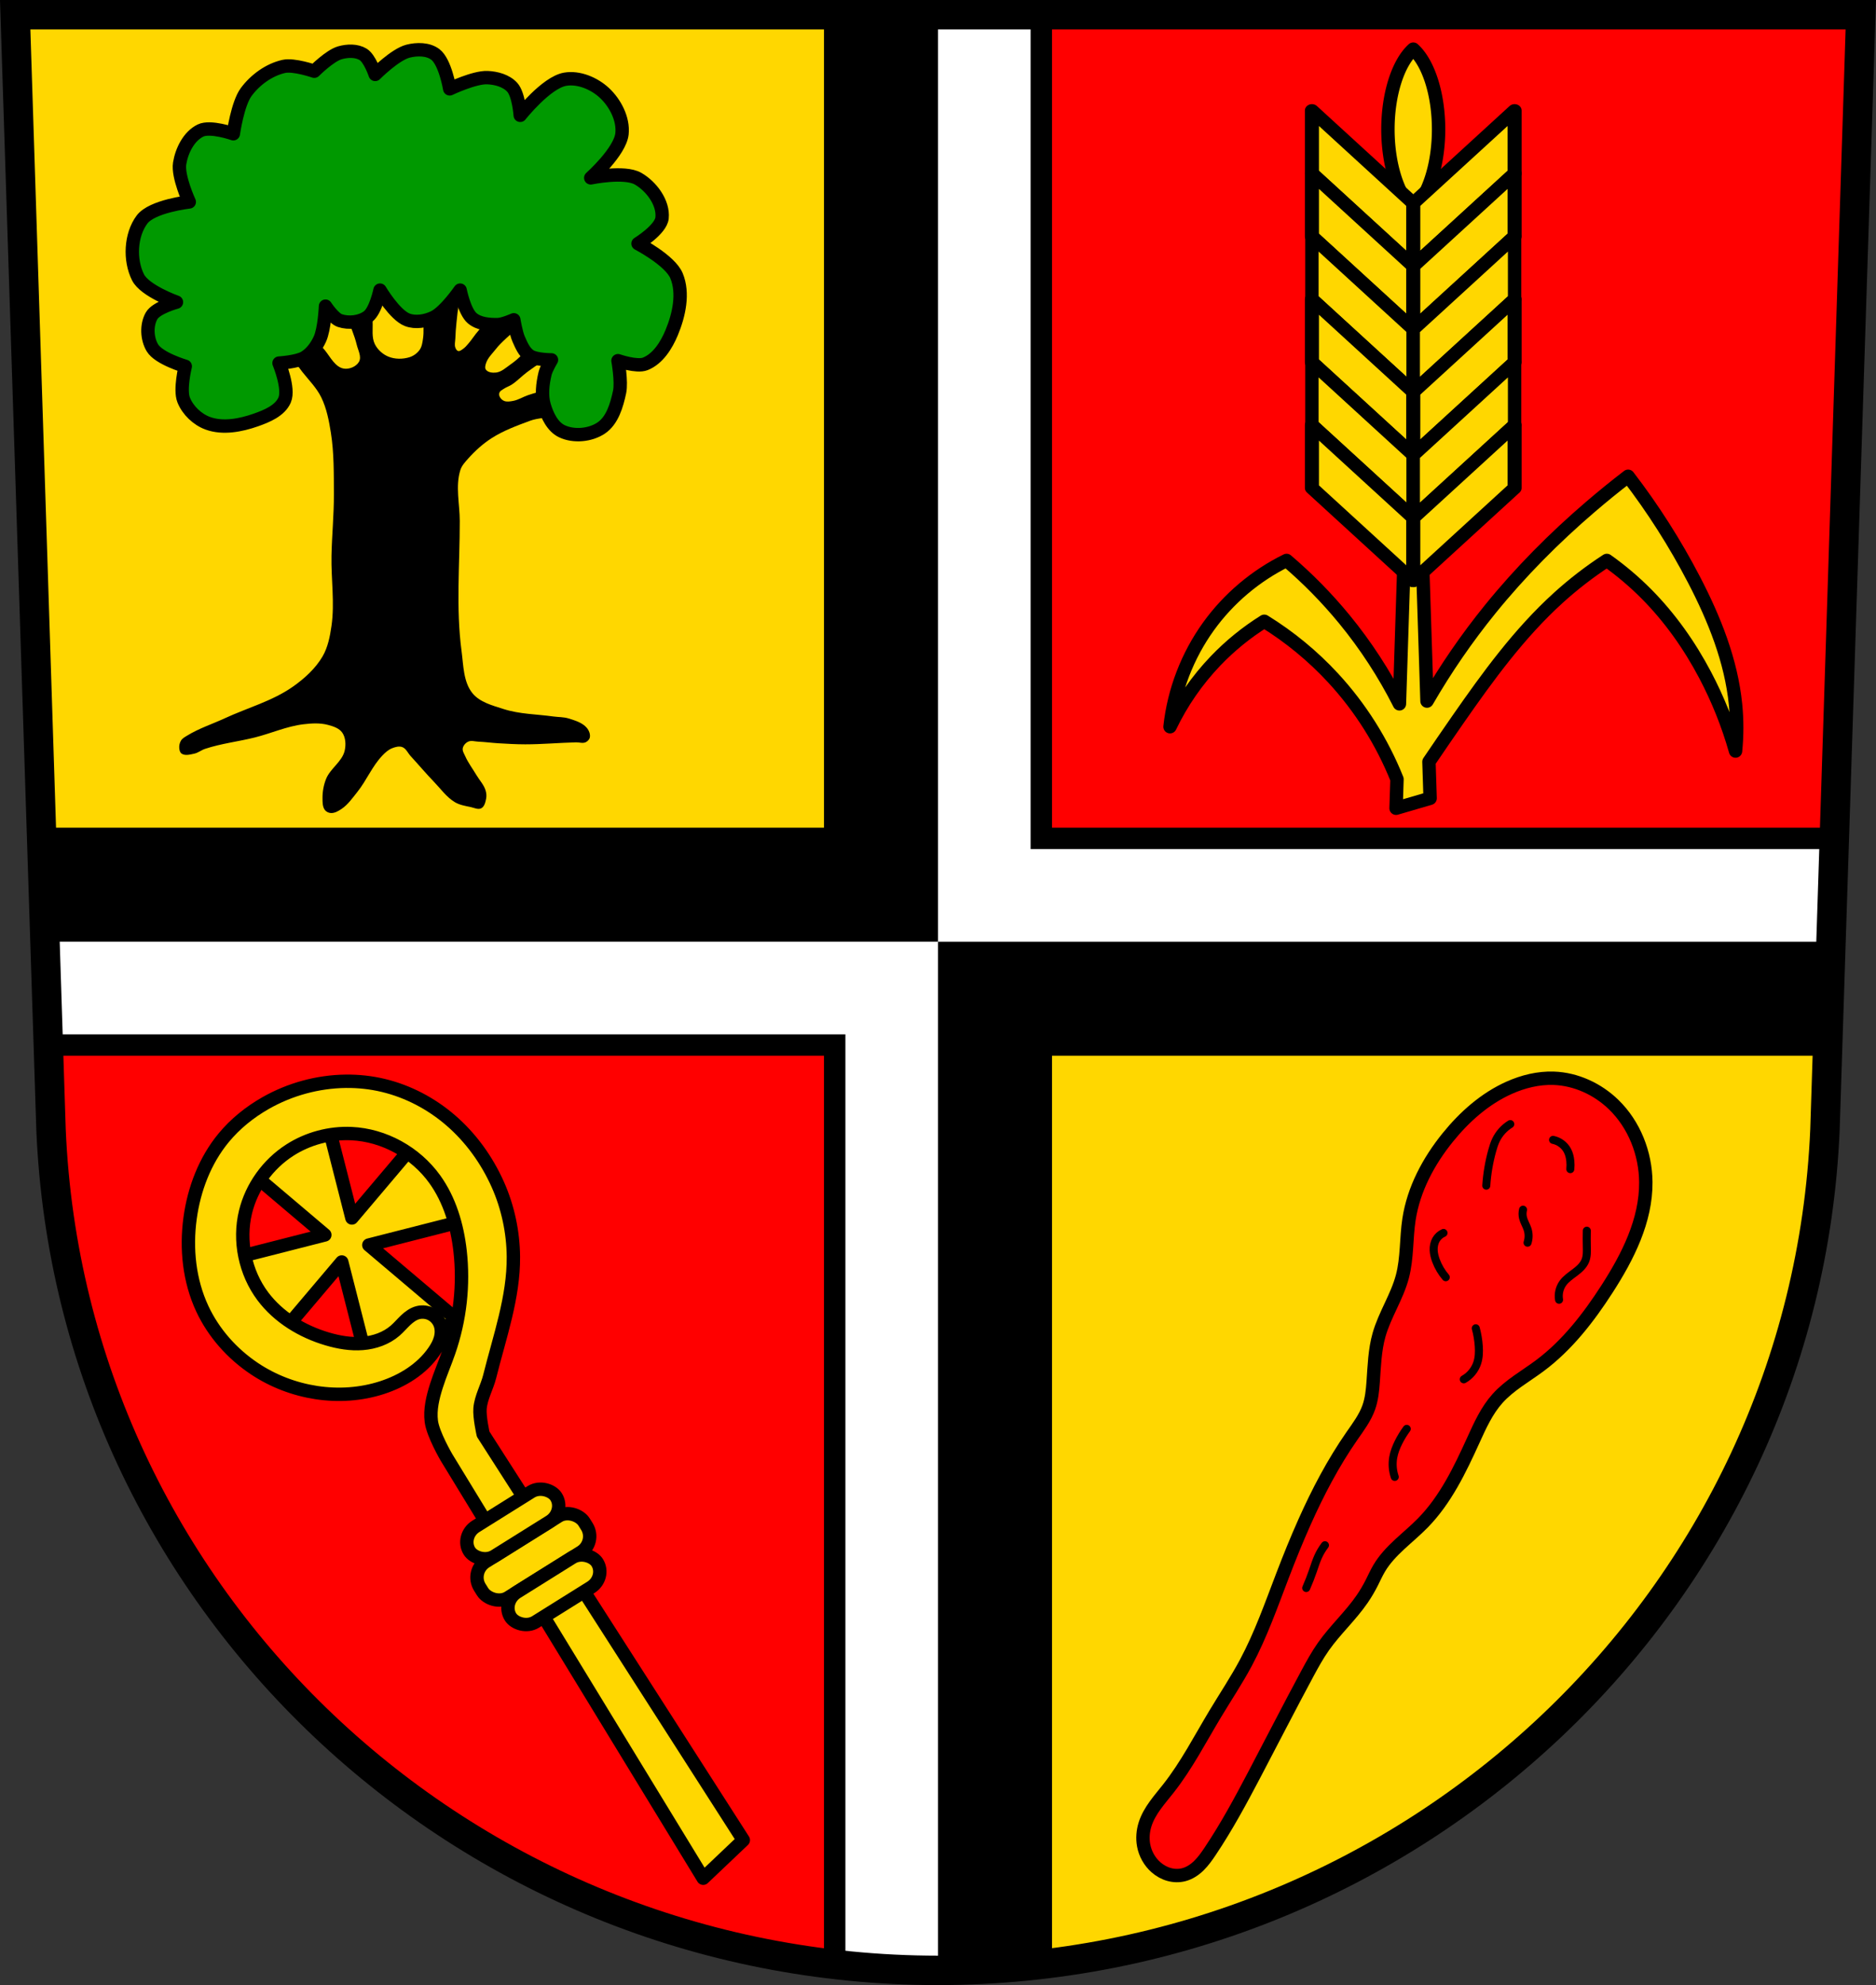
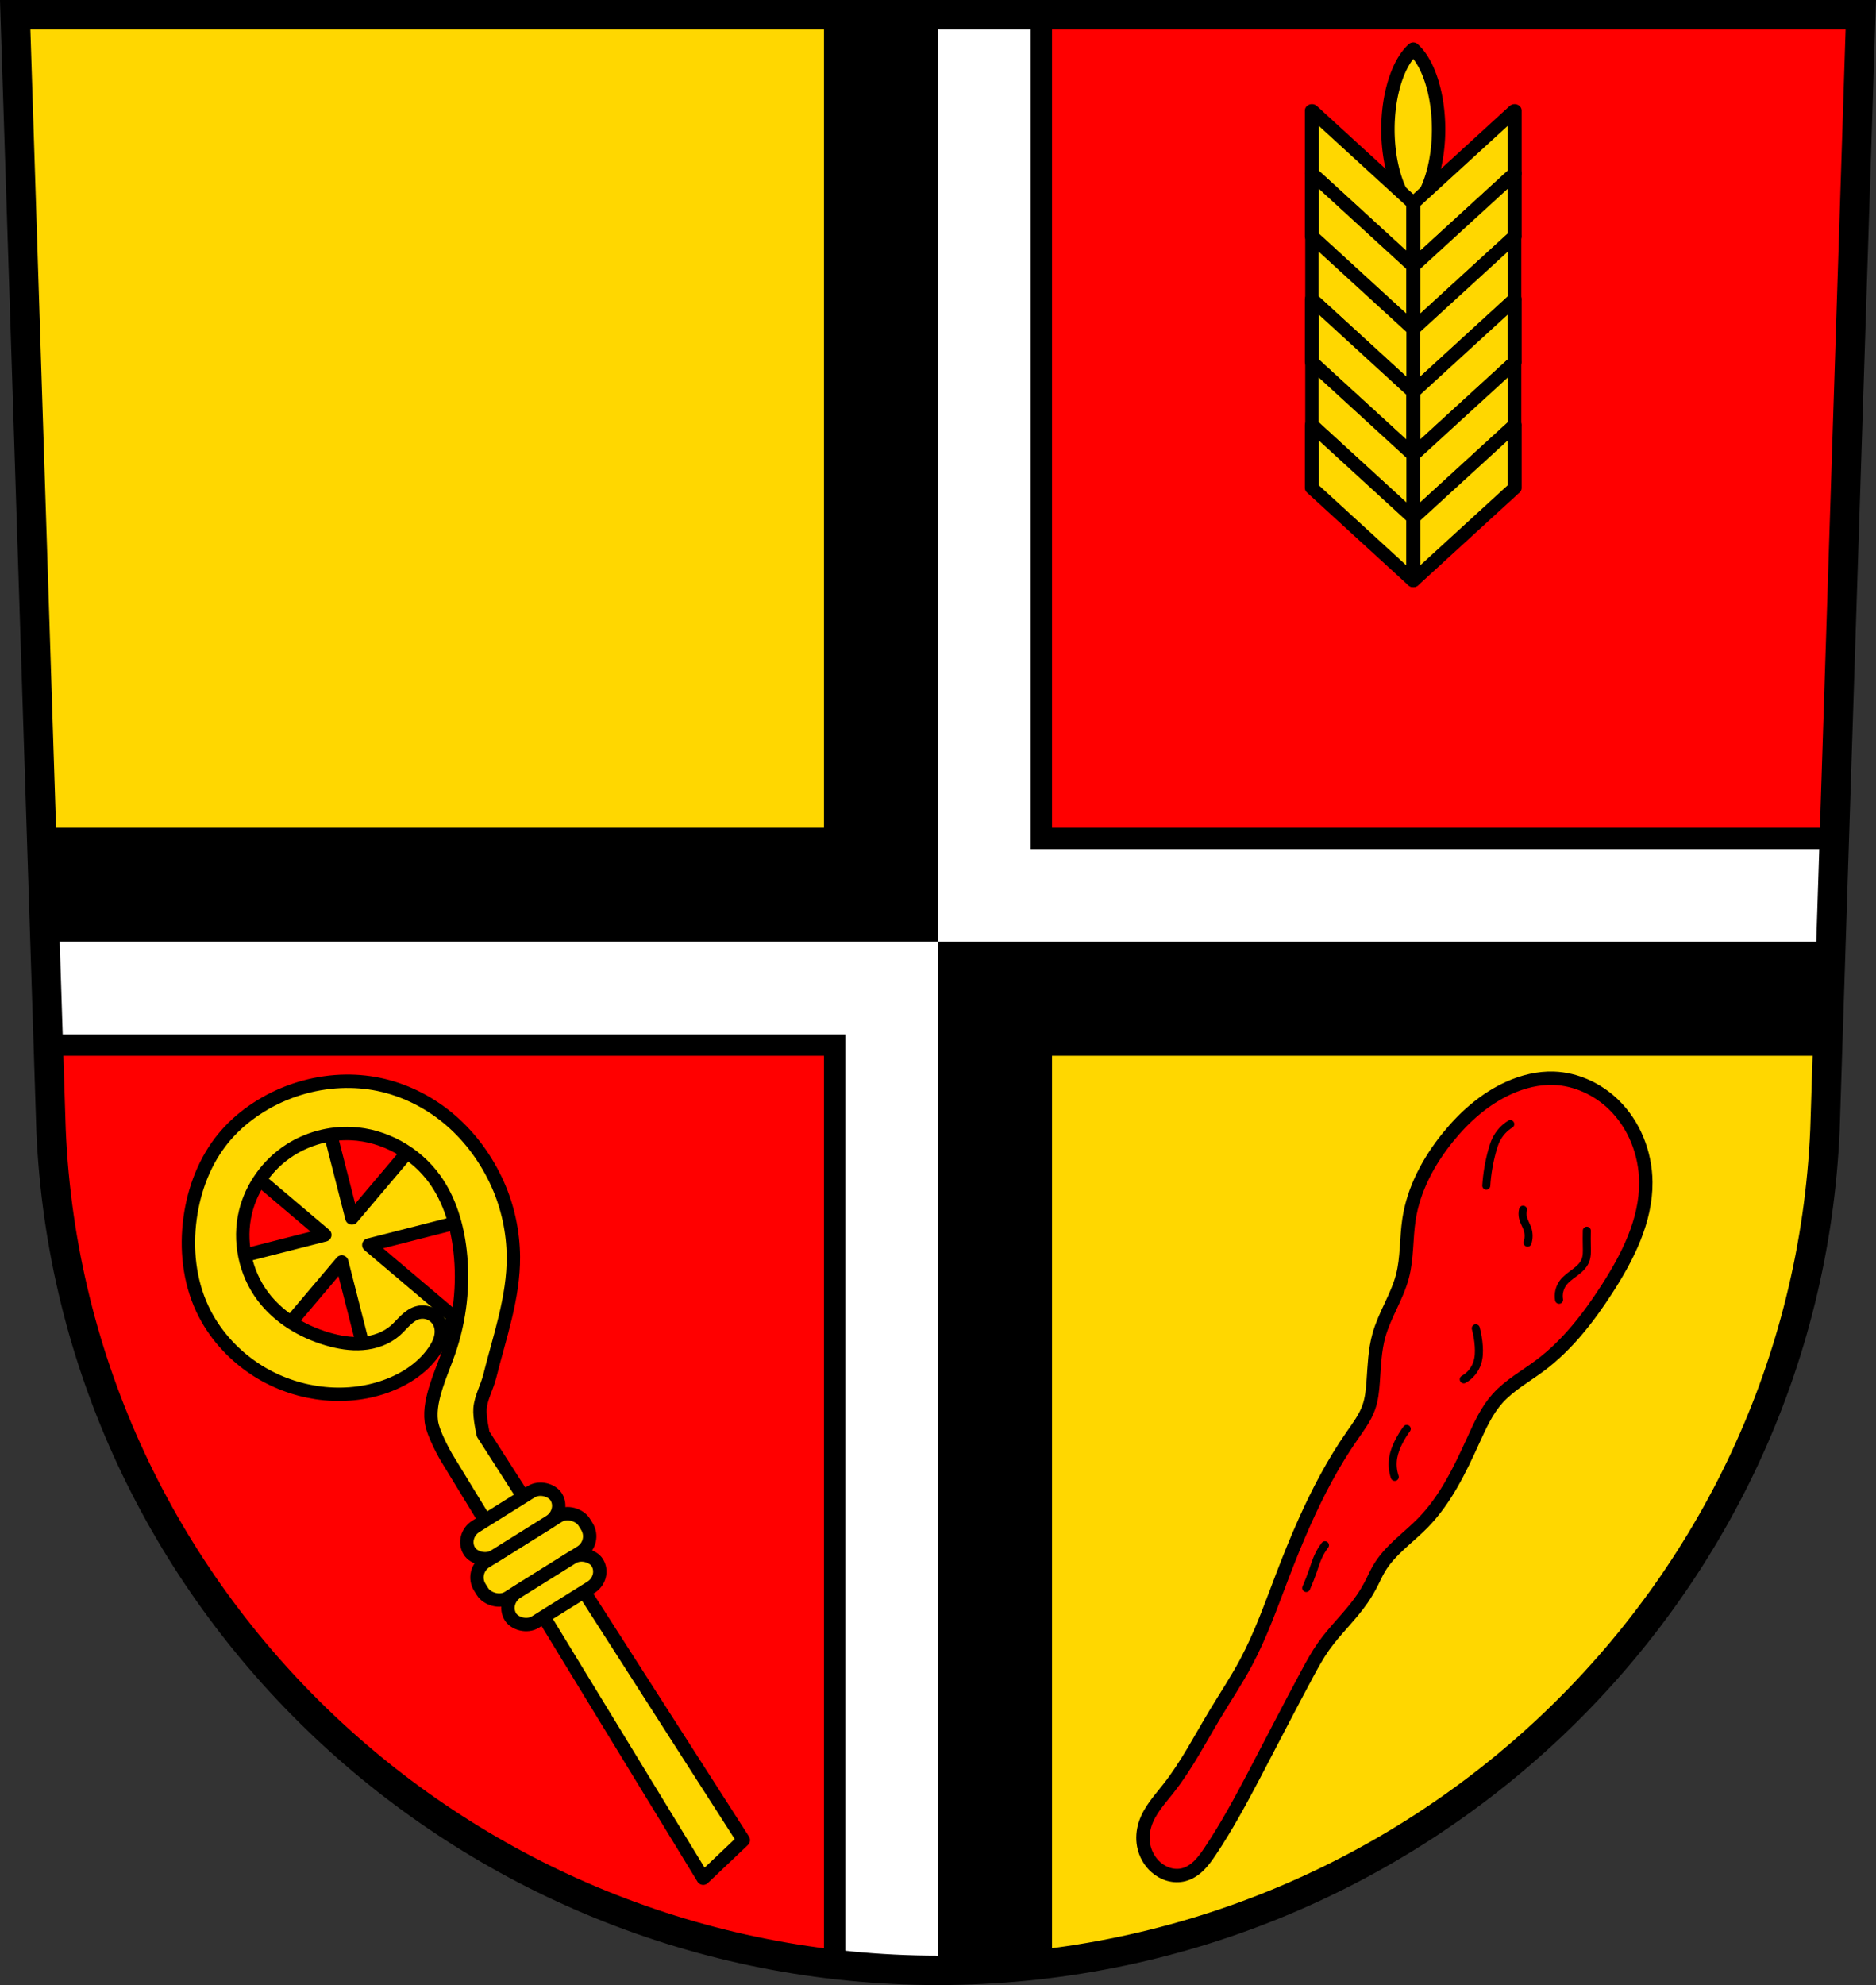
<svg xmlns="http://www.w3.org/2000/svg" xmlns:ns1="http://www.inkscape.org/namespaces/inkscape" xmlns:ns2="http://sodipodi.sourceforge.net/DTD/sodipodi-0.dtd" height="209.344mm" id="svg16091" ns1:version="0.91 r13725" ns2:docname="DEU Winnerath COA.svg" version="1.1" viewBox="0 0 701.334 741.769" width="197.932mm">
  <rect x="0" y="0" width="701.334" height="741.769" fill="#333333" stroke="none" />
  <defs id="defs16093">
    <ns1:path-effect effect="spiro" id="path-effect17298" is_visible="true" />
    <ns1:path-effect effect="spiro" id="path-effect17294" is_visible="true" />
    <ns1:path-effect effect="spiro" id="path-effect17290" is_visible="true" />
    <ns1:path-effect effect="spiro" id="path-effect17286" is_visible="true" />
    <ns1:path-effect effect="spiro" id="path-effect17282" is_visible="true" />
    <ns1:path-effect effect="spiro" id="path-effect17278" is_visible="true" />
    <ns1:path-effect effect="spiro" id="path-effect17274" is_visible="true" />
    <ns1:path-effect effect="spiro" id="path-effect17270" is_visible="true" />
    <ns1:path-effect effect="spiro" id="path-effect17266" is_visible="true" />
    <ns1:path-effect effect="spiro" id="path-effect17158" is_visible="true" />
    <ns1:path-effect effect="spiro" id="path-effect16926" is_visible="true" />
    <ns1:path-effect effect="spiro" id="path-effect16921" is_visible="true" />
  </defs>
  <ns2:namedview bordercolor="#666666" borderopacity="1.0" fit-margin-bottom="0" fit-margin-left="0" fit-margin-right="0" fit-margin-top="0" id="base" ns1:current-layer="layer1" ns1:cx="350.66705" ns1:cy="370.88431" ns1:document-units="px" ns1:object-nodes="true" ns1:pageopacity="0.0" ns1:pageshadow="2" ns1:snap-midpoints="true" ns1:snap-nodes="true" ns1:snap-smooth-nodes="true" ns1:window-height="745" ns1:window-maximized="1" ns1:window-width="1366" ns1:window-x="-8" ns1:window-y="-8" ns1:zoom="0.72798985" pagecolor="#ffffff" showgrid="false" showguides="false" />
  <g id="layer1" ns1:groupmode="layer" ns1:label="Ebene 1" transform="translate(-25.304,-41.425)">
    <path d="M 312.049 5.5 L 312.049 313.27 L 15.578 313.27 L 16.82 351.889 L 312.049 351.889 L 350.668 351.889 L 350.668 313.27 L 350.668 5.5 L 312.049 5.5 z M 350.668 351.889 L 350.668 390.508 L 350.668 736.27 C 363.725 736.254 376.608 735.467 389.287 733.992 L 389.287 390.508 L 683.273 390.508 L 683.836 373.021 L 684.514 351.889 L 389.287 351.889 L 350.668 351.889 z " id="rect16728" style="opacity:1;fill:#000000;fill-opacity:1;fill-rule:nonzero;stroke:none;stroke-width:8;stroke-linecap:round;stroke-linejoin:miter;stroke-miterlimit:4;stroke-dasharray:none;stroke-dashoffset:0;stroke-opacity:1" transform="translate(25.304,41.425)" />
    <path d="M 350.668 5.5 L 350.668 313.27 L 350.668 351.889 L 389.287 351.889 L 684.514 351.889 L 685.756 313.27 L 389.287 313.27 L 389.287 5.5 L 350.676 5.5 L 350.668 5.5 z M 350.668 351.889 L 312.049 351.889 L 16.82 351.889 L 17.498 373.021 L 18.061 390.508 L 312.049 390.508 L 312.049 734.02 C 324.727 735.484 337.608 736.262 350.666 736.27 C 350.667 736.27 350.667 736.27 350.668 736.27 L 350.668 390.508 L 350.668 351.889 z " id="rect16728-8" style="opacity:1;fill:#ffffff;fill-opacity:1;fill-rule:nonzero;stroke:none;stroke-width:8;stroke-linecap:round;stroke-linejoin:miter;stroke-miterlimit:4;stroke-dasharray:none;stroke-dashoffset:0;stroke-opacity:1" transform="translate(25.304,41.425)" />
    <path d="M 389.287 5.5 L 389.287 313.27 L 685.756 313.27 L 695.654 5.5 L 389.287 5.5 z M 18.061 390.508 L 19.078 422.125 C 25.948 584.495 152.221 715.552 312.049 734.02 L 312.049 390.508 L 18.061 390.508 z " id="rect16814" style="opacity:1;fill:#ff0000;fill-opacity:1;fill-rule:nonzero;stroke:#000000;stroke-width:8;stroke-linecap:round;stroke-linejoin:miter;stroke-miterlimit:4;stroke-dasharray:none;stroke-dashoffset:0;stroke-opacity:1" transform="translate(25.304,41.425)" />
    <path d="M 5.68 5.5 L 15.578 313.27 L 312.049 313.27 L 312.049 5.5 L 5.68 5.5 z M 389.287 390.508 L 389.287 733.992 C 389.297 733.991 389.307 733.989 389.316 733.988 C 391.674 733.714 394.024 733.411 396.367 733.088 C 396.565 733.061 396.763 733.035 396.961 733.008 C 399.212 732.693 401.456 732.354 403.693 731.994 C 403.965 731.951 404.237 731.908 404.508 731.863 C 406.714 731.503 408.913 731.12 411.105 730.717 C 411.389 730.665 411.673 730.613 411.957 730.561 C 414.177 730.146 416.389 729.71 418.594 729.252 C 418.774 729.214 418.954 729.176 419.135 729.139 C 421.4 728.665 423.658 728.172 425.906 727.652 C 426.068 727.615 426.229 727.575 426.391 727.537 C 428.685 727.003 430.973 726.448 433.25 725.867 C 449.949 721.606 466.153 716.09 481.748 709.426 C 483.872 708.518 485.981 707.587 488.082 706.637 C 488.231 706.569 488.382 706.503 488.531 706.436 C 490.518 705.534 492.493 704.609 494.459 703.67 C 494.732 703.539 495.006 703.411 495.279 703.279 C 497.198 702.356 499.104 701.415 501.002 700.457 C 501.283 700.315 501.563 700.174 501.844 700.031 C 503.705 699.085 505.556 698.122 507.396 697.143 C 507.745 696.957 508.093 696.769 508.441 696.582 C 510.254 695.609 512.057 694.62 513.85 693.615 C 514.157 693.443 514.464 693.269 514.771 693.096 C 516.584 692.072 518.387 691.035 520.178 689.979 C 520.473 689.804 520.766 689.626 521.061 689.451 C 522.883 688.369 524.697 687.274 526.496 686.158 C 526.646 686.065 526.794 685.97 526.943 685.877 C 538.912 678.428 550.373 670.246 561.258 661.393 C 561.404 661.274 561.552 661.158 561.697 661.039 C 563.249 659.773 564.782 658.485 566.311 657.191 C 566.678 656.88 567.05 656.573 567.416 656.26 C 568.788 655.088 570.144 653.902 571.496 652.709 C 572.01 652.255 572.526 651.803 573.037 651.346 C 574.323 650.197 575.597 649.034 576.865 647.865 C 577.409 647.364 577.953 646.863 578.494 646.357 C 579.712 645.22 580.92 644.072 582.121 642.916 C 582.695 642.364 583.266 641.81 583.836 641.254 C 585.034 640.084 586.224 638.905 587.404 637.717 C 587.931 637.186 588.455 636.653 588.979 636.119 C 590.162 634.912 591.339 633.7 592.504 632.475 C 593.02 631.932 593.531 631.386 594.043 630.84 C 595.222 629.583 596.396 628.321 597.555 627.047 C 597.999 626.558 598.437 626.062 598.879 625.57 C 600.064 624.251 601.246 622.93 602.41 621.592 C 602.846 621.091 603.274 620.582 603.707 620.078 C 604.871 618.723 606.033 617.368 607.176 615.994 C 607.487 615.62 607.79 615.237 608.1 614.861 C 612.368 609.683 616.49 604.379 620.439 598.945 C 621.469 597.529 622.475 596.095 623.482 594.662 C 623.908 594.057 624.341 593.458 624.762 592.85 C 625.624 591.604 626.467 590.344 627.312 589.086 C 627.859 588.273 628.412 587.463 628.951 586.645 C 629.755 585.426 630.542 584.197 631.33 582.967 C 631.873 582.119 632.42 581.273 632.955 580.42 C 633.701 579.232 634.433 578.034 635.164 576.836 C 635.747 575.88 636.329 574.923 636.902 573.961 C 637.597 572.796 638.281 571.624 638.961 570.449 C 639.519 569.485 640.074 568.518 640.623 567.547 C 641.284 566.378 641.937 565.205 642.584 564.027 C 643.153 562.991 643.715 561.951 644.273 560.908 C 644.881 559.772 645.485 558.634 646.08 557.49 C 646.64 556.414 647.189 555.333 647.736 554.25 C 648.319 553.097 648.901 551.944 649.471 550.783 C 650.017 549.671 650.55 548.553 651.084 547.434 C 651.607 546.336 652.133 545.239 652.645 544.135 C 653.23 542.87 653.799 541.596 654.369 540.322 C 654.821 539.313 655.279 538.306 655.721 537.291 C 656.313 535.929 656.886 534.557 657.461 533.186 C 657.859 532.236 658.265 531.29 658.654 530.336 C 659.254 528.865 659.829 527.382 660.408 525.9 C 660.749 525.028 661.104 524.163 661.438 523.287 C 661.442 523.275 661.447 523.264 661.451 523.252 C 662.327 520.95 663.177 518.633 664.002 516.307 C 664.293 515.485 664.565 514.655 664.85 513.83 C 665.388 512.271 665.928 510.714 666.443 509.145 C 666.792 508.084 667.12 507.014 667.457 505.949 C 667.879 504.618 668.306 503.288 668.711 501.949 C 669.072 500.757 669.412 499.557 669.76 498.359 C 670.118 497.125 670.479 495.891 670.822 494.65 C 671.148 493.476 671.457 492.295 671.77 491.115 C 672.117 489.805 672.464 488.495 672.795 487.178 C 673.084 486.027 673.36 484.872 673.637 483.717 C 673.96 482.368 674.278 481.016 674.584 479.66 C 674.839 478.532 675.085 477.4 675.328 476.268 C 675.623 474.894 675.91 473.518 676.188 472.139 C 676.42 470.981 676.647 469.822 676.867 468.66 C 677.127 467.29 677.377 465.917 677.619 464.541 C 677.89 463.003 678.163 461.467 678.412 459.922 C 678.445 459.717 678.479 459.512 678.512 459.307 C 678.863 457.101 679.19 454.887 679.496 452.666 C 679.539 452.352 679.583 452.039 679.625 451.725 C 679.917 449.56 680.188 447.387 680.438 445.209 C 680.478 444.858 680.516 444.507 680.555 444.156 C 680.796 441.987 681.019 439.813 681.217 437.631 C 681.247 437.303 681.274 436.974 681.303 436.646 C 681.501 434.382 681.68 432.112 681.832 429.834 C 681.841 429.694 681.848 429.553 681.857 429.412 C 682.016 426.99 682.151 424.561 682.256 422.125 L 683.273 390.508 L 389.287 390.508 z " id="rect16814-3" style="opacity:1;fill:#ffd700;fill-opacity:1;fill-rule:nonzero;stroke:#000000;stroke-width:8;stroke-linecap:round;stroke-linejoin:miter;stroke-miterlimit:4;stroke-dasharray:none;stroke-dashoffset:0;stroke-opacity:1" transform="translate(25.304,41.425)" />
    <path d="m 30.983,46.925 13.398,416.624 c 7.415,175.25 153.92,314.046 331.589,314.144 177.51,-0.215 324.069,-139.061 331.589,-314.144 l 13.398,-416.624 -344.979,0 z" id="path10563-0" ns1:connector-curvature="0" style="fill:none;fill-rule:evenodd;stroke:#000000;stroke-width:11;stroke-opacity:1" />
-     <path d="m 205.951,117.408 c -11.583,-0.199 -24.438,4.429 -35.883,6.427 -11.311,1.975 -22.6,5.084 -32.936,10.083 -4.737,2.291 -8.7,5.922 -12.994,8.963 -2.487,1.762 -5.544,2.956 -7.394,5.378 -1.406,1.841 -2.644,4.188 -2.465,6.498 0.385,4.97 3.713,9.637 7.394,12.998 2.665,2.434 6.988,2.293 9.859,4.482 2.783,2.122 4.556,5.317 6.722,8.067 2.477,3.145 5.42,6.034 7.169,9.635 1.995,4.107 2.871,8.71 3.585,13.22 1.192,7.534 1.082,15.23 1.121,22.858 0.039,7.699 -0.747,15.383 -0.897,23.081 -0.17,8.738 1.246,17.568 0,26.218 -0.566,3.93 -1.35,8.002 -3.36,11.427 -2.646,4.51 -6.711,8.186 -10.98,11.204 -7.667,5.421 -17.019,7.934 -25.541,11.876 -4.701,2.175 -9.708,3.779 -14.115,6.5 -0.814,0.502 -1.731,0.982 -2.241,1.792 -0.53,0.844 -0.769,1.921 -0.674,2.913 0.07,0.732 0.28,1.617 0.897,2.018 1.315,0.855 3.172,0.326 4.706,0 1.439,-0.305 2.638,-1.328 4.034,-1.793 6.033,-2.011 12.427,-2.714 18.596,-4.257 6.081,-1.521 11.924,-4.178 18.147,-4.931 3.041,-0.368 6.227,-0.564 9.187,0.225 1.97,0.525 4.221,1.234 5.378,2.913 1.283,1.861 1.401,4.519 0.897,6.723 -0.939,4.099 -5.37,6.633 -6.946,10.532 -0.911,2.255 -1.359,4.738 -1.344,7.17 0.009,1.523 -0.03,3.271 0.895,4.482 0.507,0.664 1.406,1.083 2.241,1.121 1.441,0.067 2.841,-0.758 4.034,-1.569 2.361,-1.604 4.04,-4.048 5.825,-6.275 3.459,-4.316 5.58,-9.678 9.412,-13.668 1.035,-1.078 2.198,-2.136 3.585,-2.69 1.187,-0.475 2.609,-0.887 3.809,-0.447 1.439,0.528 2.1,2.232 3.137,3.36 2.936,3.191 5.725,6.519 8.738,9.637 2.532,2.621 4.705,5.76 7.841,7.617 1.748,1.035 3.836,1.381 5.825,1.793 1.324,0.275 2.846,1.094 4.034,0.447 1.174,-0.639 1.533,-2.274 1.793,-3.585 0.204,-1.028 0.091,-2.138 -0.225,-3.138 -0.656,-2.077 -2.246,-3.731 -3.362,-5.601 -1.425,-2.387 -3.13,-4.63 -4.256,-7.172 -0.412,-0.929 -1.092,-1.916 -0.897,-2.913 0.204,-1.042 1.059,-2.009 2.018,-2.464 1.147,-0.544 2.541,-0.051 3.809,0 2.474,0.1 4.932,0.447 7.403,0.596 3.368,0.203 6.74,0.401 10.114,0.402 6.349,0.002 12.684,-0.59 19.03,-0.743 1.185,-0.028 2.48,0.463 3.558,-0.032 0.722,-0.331 1.405,-1.015 1.569,-1.792 0.259,-1.225 -0.316,-2.626 -1.121,-3.585 -1.641,-1.954 -4.368,-2.752 -6.804,-3.513 -1.843,-0.576 -3.831,-0.48 -5.743,-0.746 -6.185,-0.863 -12.584,-0.856 -18.532,-2.761 -4.175,-1.337 -8.974,-2.556 -11.715,-5.978 -3.375,-4.214 -3.319,-10.335 -4.034,-15.686 -2.145,-16.068 -0.655,-32.416 -0.672,-48.627 -0.007,-6.35 -1.687,-12.992 0.225,-19.046 0.518,-1.64 1.77,-2.974 2.913,-4.259 2.568,-2.888 5.487,-5.528 8.738,-7.617 4.415,-2.838 9.42,-4.675 14.34,-6.5 5.983,-2.219 14.655,-0.191 18.372,-5.378 5.094,-7.111 0.849,-17.694 -1.119,-26.216 -3.742,-16.198 -5.818,-36.948 -19.942,-45.714 -4.487,-2.785 -9.488,-3.872 -14.753,-3.962 z m -37.086,24.124 c 0.745,0.077 1.551,0.729 2.301,0.965 2.279,0.717 4.887,0.873 6.779,2.332 2.218,1.71 3.716,4.354 4.66,6.991 0.957,2.673 0.706,5.639 0.847,8.474 0.127,2.539 0.369,5.112 0,7.627 -0.214,1.459 -0.415,3.035 -1.27,4.236 -0.909,1.278 -2.315,2.293 -3.813,2.755 -2.497,0.771 -5.416,0.769 -7.839,-0.211 -2.131,-0.862 -4.053,-2.605 -5.083,-4.661 -1.271,-2.538 -0.708,-5.639 -0.849,-8.474 -0.183,-3.668 -0.71,-7.415 0,-11.018 0.576,-2.921 2.354,-5.472 3.39,-8.263 0.078,-0.209 0.014,-0.532 0.211,-0.636 0.114,-0.06 0.23,-0.095 0.348,-0.112 0.104,-0.015 0.21,-0.017 0.316,-0.006 z m 34.086,1.087 c 3.667,-0.211 8.262,2.956 9.735,6.235 0.787,1.752 -0.925,3.749 -1.696,5.508 -1.182,2.695 -2.782,5.2 -4.447,7.627 -1.023,1.491 -2.276,2.813 -3.39,4.238 -0.931,1.19 -1.757,2.463 -2.753,3.6 -0.592,0.676 -1.167,1.399 -1.907,1.908 -0.573,0.394 -1.228,1.005 -1.906,0.847 -0.537,-0.125 -0.873,-0.753 -1.06,-1.272 -0.385,-1.062 -0.04,-2.26 0,-3.389 0.071,-1.981 0.214,-3.961 0.425,-5.932 0.266,-2.483 0.454,-4.993 1.058,-7.416 0.854,-3.425 2.992,-6.481 3.602,-9.957 0.073,-0.417 -0.356,-1.041 0,-1.27 0.698,-0.449 1.493,-0.679 2.34,-0.727 z m -57.891,7.006 c 0.449,0.008 0.895,0.037 1.323,0.076 1.869,0.169 3.944,0.602 5.294,1.906 2.188,2.113 2.317,5.629 3.39,8.476 1.268,3.365 2.759,6.673 3.602,10.169 0.501,2.078 1.89,4.49 0.847,6.355 -1.019,1.821 -3.666,2.909 -5.72,2.544 -3.196,-0.568 -4.952,-4.254 -6.99,-6.78 -3.605,-4.468 -8.84,-8.883 -9.109,-14.618 -0.126,-2.682 1.443,-5.609 3.602,-7.204 1.036,-0.766 2.415,-0.946 3.762,-0.923 z m 77.727,11.939 c 0.835,0.07 1.678,0.616 2.185,1.272 0.619,0.799 0.785,1.966 0.636,2.966 -0.214,1.438 -1.354,2.576 -2.119,3.813 -0.855,1.383 -1.671,2.812 -2.755,4.025 -1.368,1.531 -2.979,2.848 -4.66,4.027 -1.657,1.162 -3.287,2.724 -5.296,2.966 -1.31,0.158 -3.015,-0.01 -3.813,-1.06 -0.47,-0.618 -0.232,-1.589 0,-2.33 0.666,-2.132 2.44,-3.747 3.813,-5.508 0.462,-0.592 0.958,-1.158 1.483,-1.694 1.607,-1.644 3.316,-3.192 5.085,-4.661 1.63,-1.353 2.973,-3.623 5.083,-3.813 0.118,-0.011 0.239,-0.012 0.358,-0.002 z m 9.707,7.101 c 0.994,-0.071 2.238,0.331 3.071,0.739 0.723,0.354 1.115,1.19 1.483,1.906 0.909,1.769 1.737,3.733 1.694,5.721 -0.051,2.389 -0.732,5.003 -2.33,6.78 -1.563,1.738 -4.177,2.12 -6.356,2.966 -2.415,0.938 -4.967,1.476 -7.413,2.33 -1.857,0.648 -3.573,1.76 -5.507,2.119 -1.111,0.206 -2.347,0.432 -3.39,0 -0.738,-0.306 -1.389,-0.958 -1.694,-1.696 -0.189,-0.457 -0.207,-1.034 0,-1.483 0.272,-0.592 0.945,-0.903 1.483,-1.27 0.991,-0.677 2.178,-1.032 3.177,-1.696 2.048,-1.362 3.74,-3.2 5.718,-4.661 1.844,-1.361 3.713,-2.709 5.72,-3.813 1.828,-1.006 5.085,-0.554 5.72,-2.542 0.549,-1.719 -3.649,-3.093 -2.755,-4.661 0.276,-0.483 0.782,-0.696 1.378,-0.739 z" id="path16857" ns1:connector-curvature="0" style="fill:#000000;fill-rule:evenodd;stroke:none;stroke-width:1px;stroke-linecap:butt;stroke-linejoin:miter;stroke-opacity:1" />
-     <path d="m 96.061,116.875 c 0,0 -4.382,-9.503 -3.595,-14.382 0.773,-4.787 3.432,-10.157 7.789,-12.284 3.697,-1.805 12.283,1.198 12.283,1.198 0,0 1.567,-11.208 4.793,-15.58 3.372,-4.569 8.54,-8.345 14.08,-9.588 3.749,-0.841 11.384,1.798 11.384,1.798 0,0 5.801,-5.814 9.586,-6.891 2.792,-0.794 6.212,-0.917 8.688,0.599 2.483,1.521 4.494,7.49 4.494,7.49 0,0 7.423,-7.452 12.283,-8.689 3.313,-0.843 7.455,-0.859 10.186,1.198 3.718,2.802 5.392,12.883 5.392,12.883 0,0 9.187,-4.39 14.08,-4.195 3.317,0.132 7.049,1.143 9.287,3.595 2.451,2.685 2.996,10.487 2.996,10.487 0,0 9.708,-12.258 16.776,-13.483 5.103,-0.884 10.885,1.567 14.679,5.093 4.063,3.776 7.171,9.764 6.591,15.28 -0.704,6.697 -11.683,16.479 -11.683,16.479 0,0 12.559,-2.624 17.675,0.3 4.981,2.847 9.571,8.973 8.987,14.681 -0.446,4.358 -8.987,9.588 -8.987,9.588 0,0 11.974,6.227 14.38,11.985 2.744,6.566 0.929,14.7 -1.797,21.273 -1.955,4.713 -5.14,9.813 -9.886,11.685 -3.18,1.255 -10.186,-1.198 -10.186,-1.198 0,0 1.414,7.871 0.599,11.685 -1.055,4.936 -2.696,10.675 -6.89,13.483 -4.08,2.731 -10.245,3.305 -14.679,1.198 -3.503,-1.664 -5.487,-5.87 -6.591,-9.588 -1.137,-3.831 -0.621,-8.096 0.3,-11.985 0.432,-1.826 2.397,-5.093 2.397,-5.093 0,0 -5.799,0.012 -8.089,-1.498 -2.104,-1.388 -3.174,-3.987 -4.194,-6.292 -0.999,-2.259 -1.797,-7.191 -1.797,-7.191 0,0 -3.907,1.749 -5.992,1.798 -3.293,0.076 -7.079,-0.261 -9.586,-2.397 -2.895,-2.466 -4.494,-10.487 -4.494,-10.487 0,0 -5.616,8.148 -9.886,10.187 -2.986,1.426 -6.799,2.091 -9.886,0.899 -4.681,-1.808 -10.186,-11.086 -10.186,-11.086 0,0 -1.597,7.716 -4.494,9.887 -2.825,2.117 -7.136,2.615 -10.485,1.498 -2.412,-0.804 -5.392,-5.393 -5.392,-5.393 0,0 -0.366,8.508 -2.097,12.284 -1.241,2.709 -3.149,5.339 -5.692,6.891 -2.792,1.704 -9.586,2.097 -9.586,2.097 0,0 3.934,9.514 2.097,13.782 -1.73,4.021 -6.655,6.041 -10.785,7.49 -5.651,1.983 -12.297,3.273 -17.924,1.223 -3.931,-1.433 -7.493,-4.824 -9.038,-8.713 -1.55,-3.903 0.599,-12.584 0.599,-12.584 0,0 -9.86,-2.87 -12.283,-6.891 -2.062,-3.423 -2.292,-8.521 -0.3,-11.985 1.761,-3.061 9.287,-5.093 9.287,-5.093 0,0 -11.826,-4.185 -14.38,-9.288 -3.225,-6.446 -2.815,-15.798 1.498,-21.572 3.763,-5.038 17.675,-6.592 17.675,-6.592 z" id="path16871" ns1:connector-curvature="0" ns2:nodetypes="caacaacaacaacaacaaacaacaaacaaaaacaacaacaacaacaacaaaacaacaac" style="fill:#009900;fill-rule:evenodd;stroke:#000000;stroke-width:5;stroke-linecap:butt;stroke-linejoin:round;stroke-miterlimit:4;stroke-dasharray:none;stroke-opacity:1;fill-opacity:1" />
    <g id="g17068" transform="matrix(0.979,0,0,0.979,720.587,1.275)">
-       <path d="m -113.781,181.375 c -4.876,3.74 -9.653,7.613 -14.32,11.611 -13.876,11.885 -26.807,24.898 -38.314,39.088 -8.958,11.046 -17.044,22.797 -24.164,35.107 l -2.152,-66.844 -3.096,0 -3.096,0 -2.184,67.896 c -5.807,-11.488 -12.871,-22.341 -21.037,-32.291 -6.664,-8.12 -14.057,-15.643 -22.061,-22.447 -11.788,5.783 -22.12,14.505 -29.799,25.156 -8.09,11.221 -13.211,24.563 -14.707,38.314 4.424,-9.237 10.328,-17.764 17.416,-25.156 5.536,-5.774 11.792,-10.855 18.576,-15.092 9.701,5.987 18.581,13.299 26.316,21.672 10.386,11.241 18.675,24.406 24.369,38.611 l -0.357,11.084 13.004,-3.799 -0.449,-13.943 c 3.65,-5.382 7.321,-10.75 11.037,-16.086 11.494,-16.506 23.419,-32.924 38.312,-46.441 5.796,-5.26 12.016,-10.055 18.578,-14.32 5.387,3.811 10.443,8.09 15.094,12.771 9.016,9.077 16.474,19.646 22.445,30.961 4.872,9.233 8.772,18.981 11.611,29.027 0.596,-5.914 0.596,-11.889 0,-17.803 -1.688,-16.743 -8.103,-32.674 -15.867,-47.604 -7.208,-13.861 -15.637,-27.086 -25.156,-39.475 z" id="path16898" ns1:connector-curvature="0" style="fill:#ffd700;fill-opacity:1;fill-rule:evenodd;stroke:#000000;stroke-width:5.109;stroke-linecap:butt;stroke-linejoin:round;stroke-miterlimit:4;stroke-dasharray:none;stroke-opacity:1" transform="translate(25.304,41.425)" />
      <path d="m -170.524,59.765 a 16.081,33.423 0 0 0 -9.674,30.612 16.081,33.423 0 0 0 9.674,30.639 16.081,33.423 0 0 0 9.674,-30.639 16.081,33.423 0 0 0 -9.674,-30.612 z" id="path16929" ns1:connector-curvature="0" style="opacity:1;fill:#ffd700;fill-opacity:1;fill-rule:nonzero;stroke:#000000;stroke-width:5.109;stroke-linecap:round;stroke-linejoin:round;stroke-miterlimit:4;stroke-dasharray:none;stroke-dashoffset:0;stroke-opacity:1" />
      <g id="g17002" style="fill:#ffd700;fill-opacity:1;stroke:#000000;stroke-width:1.022;stroke-opacity:1" transform="matrix(1,0,0,0.905,-2e-5,7.897)">
        <path d="m -209.222,109.726 0,-26.534 38.698,39.126 0,26.534 z" id="path16961-2" ns1:connector-curvature="0" style="fill:#ffd700;fill-opacity:1;fill-rule:evenodd;stroke:#000000;stroke-width:5.371;stroke-linecap:butt;stroke-linejoin:round;stroke-miterlimit:4;stroke-dasharray:none;stroke-opacity:1" />
        <path d="m -131.827,109.726 0,-26.534 -38.698,39.126 0,26.534 z" id="path16961-2-7" ns1:connector-curvature="0" style="fill:#ffd700;fill-opacity:1;fill-rule:evenodd;stroke:#000000;stroke-width:5.371;stroke-linecap:butt;stroke-linejoin:round;stroke-miterlimit:4;stroke-dasharray:none;stroke-opacity:1" />
      </g>
      <g id="g17002-7" style="fill:#ffd700;fill-opacity:1;stroke:#000000;stroke-width:1.022;stroke-opacity:1" transform="matrix(1,0,0,0.905,-2e-5,31.912)">
        <path d="m -209.222,109.726 0,-26.534 38.698,39.126 0,26.534 z" id="path16961-2-8" ns1:connector-curvature="0" style="fill:#ffd700;fill-opacity:1;fill-rule:evenodd;stroke:#000000;stroke-width:5.371;stroke-linecap:butt;stroke-linejoin:round;stroke-miterlimit:4;stroke-dasharray:none;stroke-opacity:1" />
        <path d="m -131.827,109.726 0,-26.534 -38.698,39.126 0,26.534 z" id="path16961-2-7-9" ns1:connector-curvature="0" style="fill:#ffd700;fill-opacity:1;fill-rule:evenodd;stroke:#000000;stroke-width:5.371;stroke-linecap:butt;stroke-linejoin:round;stroke-miterlimit:4;stroke-dasharray:none;stroke-opacity:1" />
      </g>
      <path d="m -209.222,155.237 0,-24.015 38.698,35.412 0,24.015 z" id="path16961-2-2" ns1:connector-curvature="0" style="fill:#ffd700;fill-opacity:1;fill-rule:evenodd;stroke:#000000;stroke-width:5.109;stroke-linecap:butt;stroke-linejoin:round;stroke-miterlimit:4;stroke-dasharray:none;stroke-opacity:1" />
      <path d="m -131.827,155.237 0,-24.015 -38.698,35.412 0,24.015 z" id="path16961-2-7-4" ns1:connector-curvature="0" style="fill:#ffd700;fill-opacity:1;fill-rule:evenodd;stroke:#000000;stroke-width:5.109;stroke-linecap:butt;stroke-linejoin:round;stroke-miterlimit:4;stroke-dasharray:none;stroke-opacity:1" />
      <g id="g17002-7-0" style="fill:#ffd700;fill-opacity:1;stroke:#000000;stroke-width:1.022;stroke-opacity:1" transform="matrix(1,0,0,0.905,-2.7e-5,79.942)">
        <path d="m -209.222,109.726 0,-26.534 38.698,39.126 0,26.534 z" id="path16961-2-8-5" ns1:connector-curvature="0" style="fill:#ffd700;fill-opacity:1;fill-rule:evenodd;stroke:#000000;stroke-width:5.371;stroke-linecap:butt;stroke-linejoin:round;stroke-miterlimit:4;stroke-dasharray:none;stroke-opacity:1" />
        <path d="m -131.827,109.726 0,-26.534 -38.698,39.126 0,26.534 z" id="path16961-2-7-9-8" ns1:connector-curvature="0" style="fill:#ffd700;fill-opacity:1;fill-rule:evenodd;stroke:#000000;stroke-width:5.371;stroke-linecap:butt;stroke-linejoin:round;stroke-miterlimit:4;stroke-dasharray:none;stroke-opacity:1" />
      </g>
      <path d="m -209.222,203.266 0,-24.015 38.698,35.412 0,24.015 z" id="path16961-2-81" ns1:connector-curvature="0" style="fill:#ffd700;fill-opacity:1;fill-rule:evenodd;stroke:#000000;stroke-width:5.109;stroke-linecap:butt;stroke-linejoin:round;stroke-miterlimit:4;stroke-dasharray:none;stroke-opacity:1" />
      <path d="m -131.827,203.266 0,-24.015 -38.698,35.412 0,24.015 z" id="path16961-2-7-2" ns1:connector-curvature="0" style="fill:#ffd700;fill-opacity:1;fill-rule:evenodd;stroke:#000000;stroke-width:5.109;stroke-linecap:butt;stroke-linejoin:round;stroke-miterlimit:4;stroke-dasharray:none;stroke-opacity:1" />
      <g id="g17002-7-7" style="fill:#ffd700;fill-opacity:1;stroke:#000000;stroke-width:1.022;stroke-opacity:1" transform="matrix(1,0,0,0.905,-3.55e-5,127.971)">
        <path d="m -209.222,109.726 0,-26.534 38.698,39.126 0,26.534 z" id="path16961-2-8-0" ns1:connector-curvature="0" style="fill:#ffd700;fill-opacity:1;fill-rule:evenodd;stroke:#000000;stroke-width:5.371;stroke-linecap:butt;stroke-linejoin:round;stroke-miterlimit:4;stroke-dasharray:none;stroke-opacity:1" />
        <path d="m -131.827,109.726 0,-26.534 -38.698,39.126 0,26.534 z" id="path16961-2-7-9-5" ns1:connector-curvature="0" style="fill:#ffd700;fill-opacity:1;fill-rule:evenodd;stroke:#000000;stroke-width:5.371;stroke-linecap:butt;stroke-linejoin:round;stroke-miterlimit:4;stroke-dasharray:none;stroke-opacity:1" />
      </g>
    </g>
    <path d="m 113.793,474.978 32.95,27.893 -41.832,10.67 10.133,16.197 10.134,16.199 27.893,-32.95 10.67,41.832 16.197,-10.133 16.199,-10.134 -32.95,-27.893 41.832,-10.67 -10.134,-16.199 -10.133,-16.197 -27.893,32.95 -10.67,-41.832 -16.199,10.134 -16.197,10.133 z" id="path17160" ns1:connector-curvature="0" style="fill:#ffd700;fill-rule:evenodd;stroke:#000000;stroke-width:5;stroke-linecap:butt;stroke-linejoin:round;stroke-miterlimit:4;stroke-dasharray:none;stroke-opacity:1;fill-opacity:1" />
    <path d="m 129.217,404.037 c -10.442,0.126 -20.875,2.988 -29.963,8.17 -5.929,3.381 -11.336,7.733 -15.678,13 -6.977,8.465 -11.026,19.115 -12.51,29.984 -1.559,11.419 -0.321,23.355 4.549,33.801 4.241,9.096 11.161,16.87 19.51,22.439 13.844,9.236 31.9,12.212 47.727,7.066 7.616,-2.476 14.811,-6.902 19.371,-13.486 1.025,-1.48 1.915,-3.074 2.4,-4.807 0.485,-1.733 0.544,-3.621 -0.07,-5.312 -0.582,-1.604 -1.769,-2.981 -3.271,-3.789 -1.503,-0.808 -3.308,-1.039 -4.965,-0.631 -1.784,0.44 -3.322,1.569 -4.656,2.832 -1.334,1.263 -2.517,2.682 -3.902,3.889 -3.357,2.925 -7.782,4.458 -12.221,4.807 -4.439,0.349 -8.905,-0.422 -13.176,-1.682 -9.394,-2.771 -18.217,-8.089 -24.094,-15.924 -6.646,-8.86 -9.101,-20.738 -6.486,-31.5 2.292,-9.431 8.377,-17.859 16.539,-23.111 6.789,-4.369 14.954,-6.555 23.02,-6.195 12.221,0.545 23.976,7.071 31.141,16.986 5.626,7.787 8.431,17.324 9.516,26.869 1.44,12.679 -0.022,25.674 -4.203,37.73 -1.476,4.255 -3.284,8.393 -4.646,12.686 -1.363,4.293 -2.469,8.851 -1.896,13.289 0.618,4.789 5.617,13.352 5.617,13.352 l 96.018,157.328 14.998,-14.242 -97.254,-151.695 c 0,0 -1.448,-6.387 -1.172,-9.598 0.358,-4.159 2.61,-7.939 3.619,-11.99 3.675,-14.742 8.979,-29.519 8.85,-44.711 -0.078,-9.185 -2.043,-18.48 -5.809,-26.938 -4.089,-9.182 -10.099,-17.543 -17.721,-24.096 -7.199,-6.189 -15.831,-10.739 -25.061,-12.959 -4.623,-1.112 -9.373,-1.62 -14.119,-1.562 z" id="path17103" ns1:connector-curvature="0" ns2:nodetypes="ssssssssssssssssssssssssaccccaaassss" style="fill:#ffd700;fill-opacity:1;fill-rule:evenodd;stroke:#000000;stroke-width:5;stroke-linecap:butt;stroke-linejoin:round;stroke-miterlimit:4;stroke-dasharray:none;stroke-opacity:1" transform="translate(25.304,41.425)" />
    <rect height="15.845" id="rect17124" rx="6.956" ry="6.956" style="opacity:1;fill:#ffd700;fill-opacity:1;fill-rule:nonzero;stroke:#000000;stroke-width:5;stroke-linecap:round;stroke-linejoin:round;stroke-miterlimit:4;stroke-dasharray:none;stroke-dashoffset:0;stroke-opacity:1" transform="matrix(0.848,-0.53,0.53,0.848,0,0)" width="45.989" x="-162.74" y="639.615" />
    <rect height="13.14" id="rect17124-3" rx="6.956" ry="6.956" style="opacity:1;fill:#ffd700;fill-opacity:1;fill-rule:nonzero;stroke:#000000;stroke-width:5;stroke-linecap:round;stroke-linejoin:round;stroke-miterlimit:4;stroke-dasharray:none;stroke-dashoffset:0;stroke-opacity:1" transform="matrix(0.848,-0.53,0.53,0.848,0,0)" width="38.259" x="-158.875" y="626.475" />
    <rect height="13.14" id="rect17124-3-2" rx="6.956" ry="6.956" style="opacity:1;fill:#ffd700;fill-opacity:1;fill-rule:nonzero;stroke:#000000;stroke-width:5;stroke-linecap:round;stroke-linejoin:round;stroke-miterlimit:4;stroke-dasharray:none;stroke-dashoffset:0;stroke-opacity:1" transform="matrix(0.848,-0.53,0.53,0.848,0,0)" width="38.259" x="-158.875" y="655.459" />
    <path d="m 491.11,662.683 c -3.506,6.559 -7.641,12.757 -11.477,19.129 -5.662,9.405 -10.706,19.242 -17.489,27.873 -3.314,4.217 -7.116,8.28 -8.745,13.39 -0.812,2.549 -1.039,5.296 -0.547,7.925 0.59,3.146 2.231,6.097 4.646,8.198 1.405,1.222 3.068,2.159 4.862,2.657 1.795,0.497 3.72,0.548 5.522,0.076 2.171,-0.569 4.097,-1.873 5.693,-3.451 1.597,-1.578 2.894,-3.429 4.144,-5.294 6.095,-9.088 11.298,-18.738 16.396,-28.42 6.663,-12.655 13.163,-25.395 19.949,-37.984 1.862,-3.454 3.75,-6.905 6.012,-10.111 4.407,-6.246 10.158,-11.46 14.483,-17.762 1.318,-1.921 2.498,-3.935 3.552,-6.012 0.927,-1.826 1.759,-3.704 2.804,-5.465 4.015,-6.77 10.819,-11.318 16.325,-16.943 8.482,-8.664 13.835,-19.843 18.855,-30.879 2.494,-5.483 5.006,-11.083 9.018,-15.576 4.464,-5 10.476,-8.29 15.85,-12.297 10.25,-7.643 18.213,-17.947 25.141,-28.693 7.778,-12.065 14.598,-25.543 14.483,-39.897 -0.086,-10.733 -4.319,-21.494 -12.024,-28.966 -5.99,-5.81 -14.068,-9.555 -22.408,-9.838 -5.727,-0.194 -11.439,1.211 -16.669,3.552 -9.069,4.059 -16.708,10.855 -22.954,18.582 -7.179,8.881 -12.761,19.317 -14.483,30.606 -1.08,7.079 -0.639,14.389 -2.459,21.315 -1.998,7.601 -6.607,14.299 -8.745,21.861 -1.601,5.665 -1.763,11.618 -2.186,17.489 -0.233,3.236 -0.557,6.506 -1.64,9.564 -1.381,3.901 -3.922,7.261 -6.285,10.657 -7.019,10.088 -12.749,21.025 -17.762,32.246 -2.933,6.565 -5.626,13.234 -8.198,19.949 -4.209,10.988 -8.116,22.142 -13.663,32.519 z" id="path17264" ns1:connector-curvature="0" ns1:original-d="m 491.10985,662.68282 c -3.36162,6.63266 -7.58811,12.79093 -11.47723,19.12871 -5.73678,9.34875 -11.57526,18.63552 -17.4891,27.87328 -2.87419,4.48966 -7.04898,8.33609 -8.74455,13.3901 -0.8422,2.51035 -1.13303,5.34266 -0.54655,7.92475 0.6957,3.06291 2.15712,6.2815 4.64556,8.19802 2.8357,2.18397 6.90301,3.56488 10.38415,2.73267 4.26719,-1.02013 7.06618,-5.34328 9.83763,-8.74455 6.90852,-8.47851 11.11975,-18.83995 16.39603,-28.41981 6.89945,-12.52694 12.96681,-25.50288 19.94852,-37.98416 1.91422,-3.42207 3.76485,-6.89754 6.01188,-10.11089 4.37797,-6.26068 10.11374,-11.49574 14.48317,-17.76238 1.33131,-1.90937 2.42867,-3.97346 3.55248,-6.01188 0.98855,-1.79307 1.61336,-3.79941 2.80373,-5.46535 4.55947,-6.38103 11.53198,-10.73506 16.32499,-16.94258 7.37065,-9.54588 12.69112,-20.51333 18.85544,-30.87921 3.06647,-5.15656 5.07149,-11.05741 9.01783,-15.57624 4.39849,-5.03657 10.98229,-7.71184 15.84951,-12.29703 9.25596,-8.71963 18.66974,-17.74626 25.14059,-28.69307 7.19947,-12.17942 14.8031,-25.75249 14.48317,-39.89704 -0.2364,-10.45156 -4.70668,-21.49965 -12.02376,-28.96634 -5.70951,-5.82625 -14.29277,-9.00816 -22.40792,-9.83762 -5.65177,-0.57768 -11.54199,1.10569 -16.66931,3.55248 -8.88458,4.23979 -16.87113,10.84237 -22.95446,18.58218 -6.97456,8.87372 -11.38105,19.75402 -14.48317,30.60594 -1.96575,6.87664 -0.70596,14.38103 -2.45941,21.31485 -1.92418,7.60895 -6.78433,14.26164 -8.74455,21.86139 -1.46735,5.68888 -1.32522,11.67746 -2.18614,17.48911 -0.47399,3.19971 -0.52648,6.5273 -1.63961,9.56436 -1.41927,3.87234 -4.24246,7.07459 -6.28515,10.65743 -6.07788,10.66047 -12.46118,21.17831 -17.76237,32.24555 -3.10568,6.48369 -5.43926,13.3098 -8.19802,19.94852 -4.51186,10.8574 -8.34803,22.03133 -13.66338,32.51881 z" ns1:path-effect="#path-effect17266" ns2:nodetypes="aaaaaaaaaaaaaaaaaaaaaaaaaaaaaaaaa" style="fill:#ff0000;fill-rule:evenodd;stroke:#000000;stroke-width:5;stroke-linecap:butt;stroke-linejoin:round;stroke-miterlimit:4;stroke-dasharray:none;stroke-opacity:1;fill-opacity:1" />
    <path d="m 608.15,527.102 c -0.37,-2.134 0.147,-4.407 1.402,-6.171 1.162,-1.632 2.867,-2.777 4.469,-3.981 1.602,-1.204 3.191,-2.578 3.946,-4.434 0.678,-1.667 0.605,-3.53 0.561,-5.329 -0.048,-1.963 -0.048,-3.927 0,-5.89" id="path17268" ns1:connector-curvature="0" ns1:original-d="m 608.15002,527.10163 c 0,0 0.38296,-4.32421 1.40247,-6.1709 1.91721,-3.47272 6.70683,-4.83461 8.41486,-8.41485 0.76914,-1.61221 0.46736,-3.54558 0.56099,-5.32941 0.10291,-1.96077 0,-5.8904 0,-5.8904" ns1:path-effect="#path-effect17270" ns2:nodetypes="caaac" style="fill:none;fill-rule:evenodd;stroke:#000000;stroke-width:3;stroke-linecap:round;stroke-linejoin:round;stroke-miterlimit:4;stroke-dasharray:none;stroke-opacity:1" />
    <path d="m 546.722,593.298 c -0.791,-2.333 -0.985,-4.866 -0.561,-7.293 0.343,-1.958 1.077,-3.83 1.963,-5.61 0.88,-1.768 1.914,-3.459 3.085,-5.049" id="path17272" ns1:connector-curvature="0" ns1:original-d="m 546.72158,593.29849 c 0,0 -0.87694,-4.87529 -0.56099,-7.29287 0.25674,-1.96449 1.11492,-3.81963 1.96347,-5.60991 0.84476,-1.78229 3.08545,-5.04891 3.08545,-5.04891" ns1:path-effect="#path-effect17274" ns2:nodetypes="caac" style="fill:none;fill-rule:evenodd;stroke:#000000;stroke-width:3;stroke-linecap:round;stroke-linejoin:round;stroke-miterlimit:4;stroke-dasharray:none;stroke-opacity:1" />
    <path d="m 572.527,556.834 c 2.373,-1.33 4.215,-3.581 5.049,-6.171 0.637,-1.978 0.696,-4.097 0.561,-6.171 -0.149,-2.274 -0.525,-4.533 -1.122,-6.732" id="path17276" ns1:connector-curvature="0" ns1:original-d="m 572.52714,556.83412 c 1.96347,-1.12198 4.04291,-3.71093 5.04891,-6.1709 0.78181,-1.91176 0.6379,-4.10688 0.56099,-6.17089 -0.0847,-2.27334 -1.12198,-6.73189 -1.12198,-6.73189" ns1:path-effect="#path-effect17278" ns2:nodetypes="caac" style="fill:none;fill-rule:evenodd;stroke:#000000;stroke-width:3;stroke-linecap:round;stroke-linejoin:round;stroke-miterlimit:4;stroke-dasharray:none;stroke-opacity:1" />
-     <path d="m 565.795,518.687 c -1.566,-1.821 -2.807,-3.921 -3.646,-6.171 -0.473,-1.267 -0.821,-2.593 -0.873,-3.945 -0.052,-1.352 0.203,-2.734 0.873,-3.909 0.634,-1.112 1.633,-2.011 2.805,-2.524" id="path17280" ns1:connector-curvature="0" ns1:original-d="m 565.79526,518.68677 c 0,0 -3.01641,-3.86621 -3.64645,-6.17089 -0.69035,-2.52529 -1.06509,-5.46237 0,-7.85387 0.51176,-1.14908 2.80495,-2.52445 2.80495,-2.52445" ns1:path-effect="#path-effect17282" ns2:nodetypes="caac" style="fill:none;fill-rule:evenodd;stroke:#000000;stroke-width:3;stroke-linecap:round;stroke-linejoin:round;stroke-miterlimit:4;stroke-dasharray:none;stroke-opacity:1" />
    <path d="m 513.623,634.812 c 0.929,-2.115 1.771,-4.268 2.524,-6.451 0.618,-1.791 1.177,-3.606 1.963,-5.329 0.681,-1.491 1.529,-2.905 2.524,-4.207" id="path17284" ns1:connector-curvature="0" ns1:original-d="m 513.62315,634.81178 c 0,0 1.70452,-4.29262 2.52446,-6.45139 0.67222,-1.76984 1.14562,-3.62198 1.96347,-5.32941 0.70655,-1.47507 2.52445,-4.20743 2.52445,-4.20743" ns1:path-effect="#path-effect17286" ns2:nodetypes="caac" style="fill:none;fill-rule:evenodd;stroke:#000000;stroke-width:3;stroke-linecap:round;stroke-linejoin:round;stroke-miterlimit:4;stroke-dasharray:none;stroke-opacity:1" />
    <path d="m 596.369,505.784 c 0.526,-1.628 0.526,-3.421 0,-5.049 -0.465,-1.439 -1.324,-2.738 -1.683,-4.207 -0.247,-1.009 -0.247,-2.077 0,-3.085" id="path17288" ns1:connector-curvature="0" ns1:original-d="m 596.36923,505.78399 c 0,0 0.31826,-3.39631 0,-5.04891 -0.28565,-1.48326 -1.39733,-2.72417 -1.68298,-4.20743 -0.19449,-1.00992 0,-3.08544 0,-3.08544" ns1:path-effect="#path-effect17290" ns2:nodetypes="caac" style="fill:none;fill-rule:evenodd;stroke:#000000;stroke-width:3;stroke-linecap:round;stroke-linejoin:round;stroke-miterlimit:4;stroke-dasharray:none;stroke-opacity:1" />
    <path d="m 580.942,484.466 c 0.289,-4.456 1.042,-8.882 2.244,-13.183 0.375,-1.341 0.795,-2.675 1.402,-3.927 1.172,-2.414 3.044,-4.484 5.329,-5.89" id="path17292" ns1:connector-curvature="0" ns1:original-d="m 580.942,484.46636 c 0,-1.68297 1.11605,-8.8707 2.24396,-13.18327 0.3517,-1.34472 0.68876,-2.73421 1.40247,-3.92694 1.3596,-2.27212 5.32941,-5.89039 5.32941,-5.89039" ns1:path-effect="#path-effect17294" ns2:nodetypes="caac" style="fill:none;fill-rule:evenodd;stroke:#000000;stroke-width:3;stroke-linecap:round;stroke-linejoin:round;stroke-miterlimit:4;stroke-dasharray:none;stroke-opacity:1" />
-     <path d="m 605.906,467.356 c 2.234,0.448 4.24,1.926 5.329,3.927 0.655,1.204 0.984,2.563 1.122,3.927 0.104,1.025 0.104,2.06 0,3.085" id="path17296" ns1:connector-curvature="0" ns1:original-d="m 605.90607,467.35615 c 0,0 4.07065,2.11453 5.32939,3.92694 0.77657,1.11814 0.93317,2.57873 1.122,3.92693 0.14265,1.01854 0,3.08545 0,3.08545" ns1:path-effect="#path-effect17298" ns2:nodetypes="caac" style="fill:none;fill-rule:evenodd;stroke:#000000;stroke-width:3;stroke-linecap:round;stroke-linejoin:round;stroke-miterlimit:4;stroke-dasharray:none;stroke-opacity:1" />
  </g>
  <desc property="dc:rights">OG Winnerath</desc>
</svg>